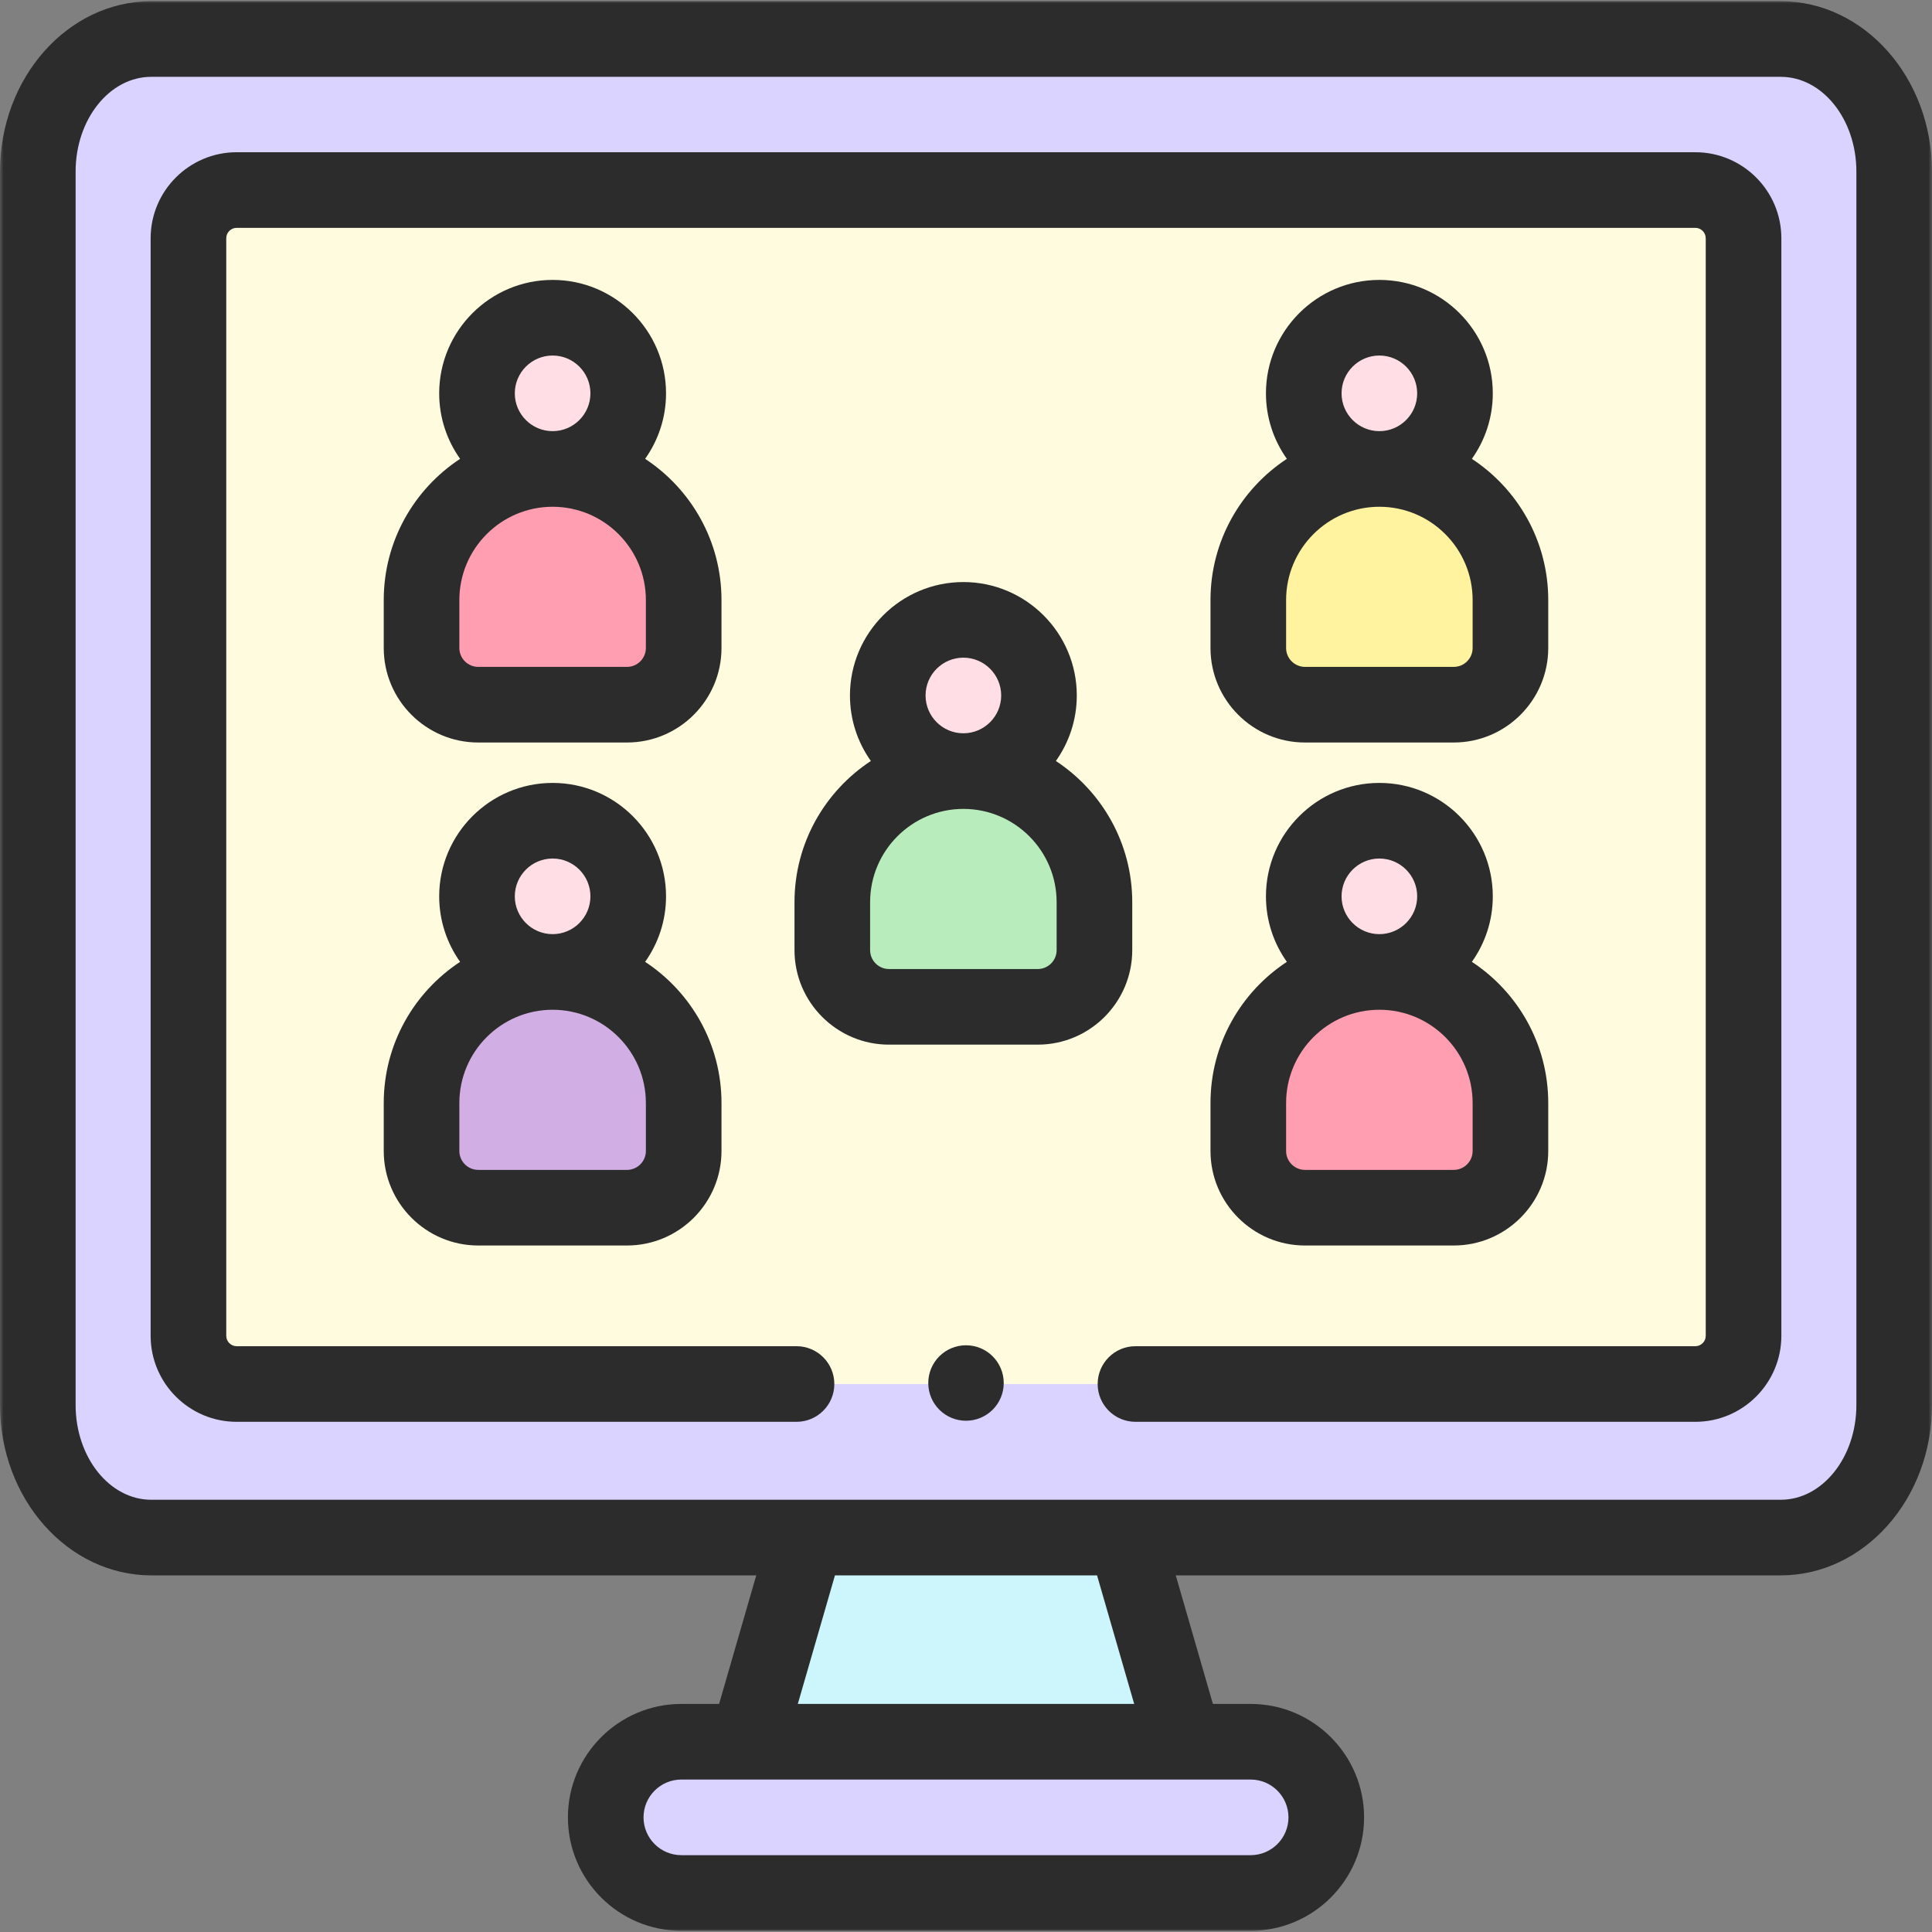
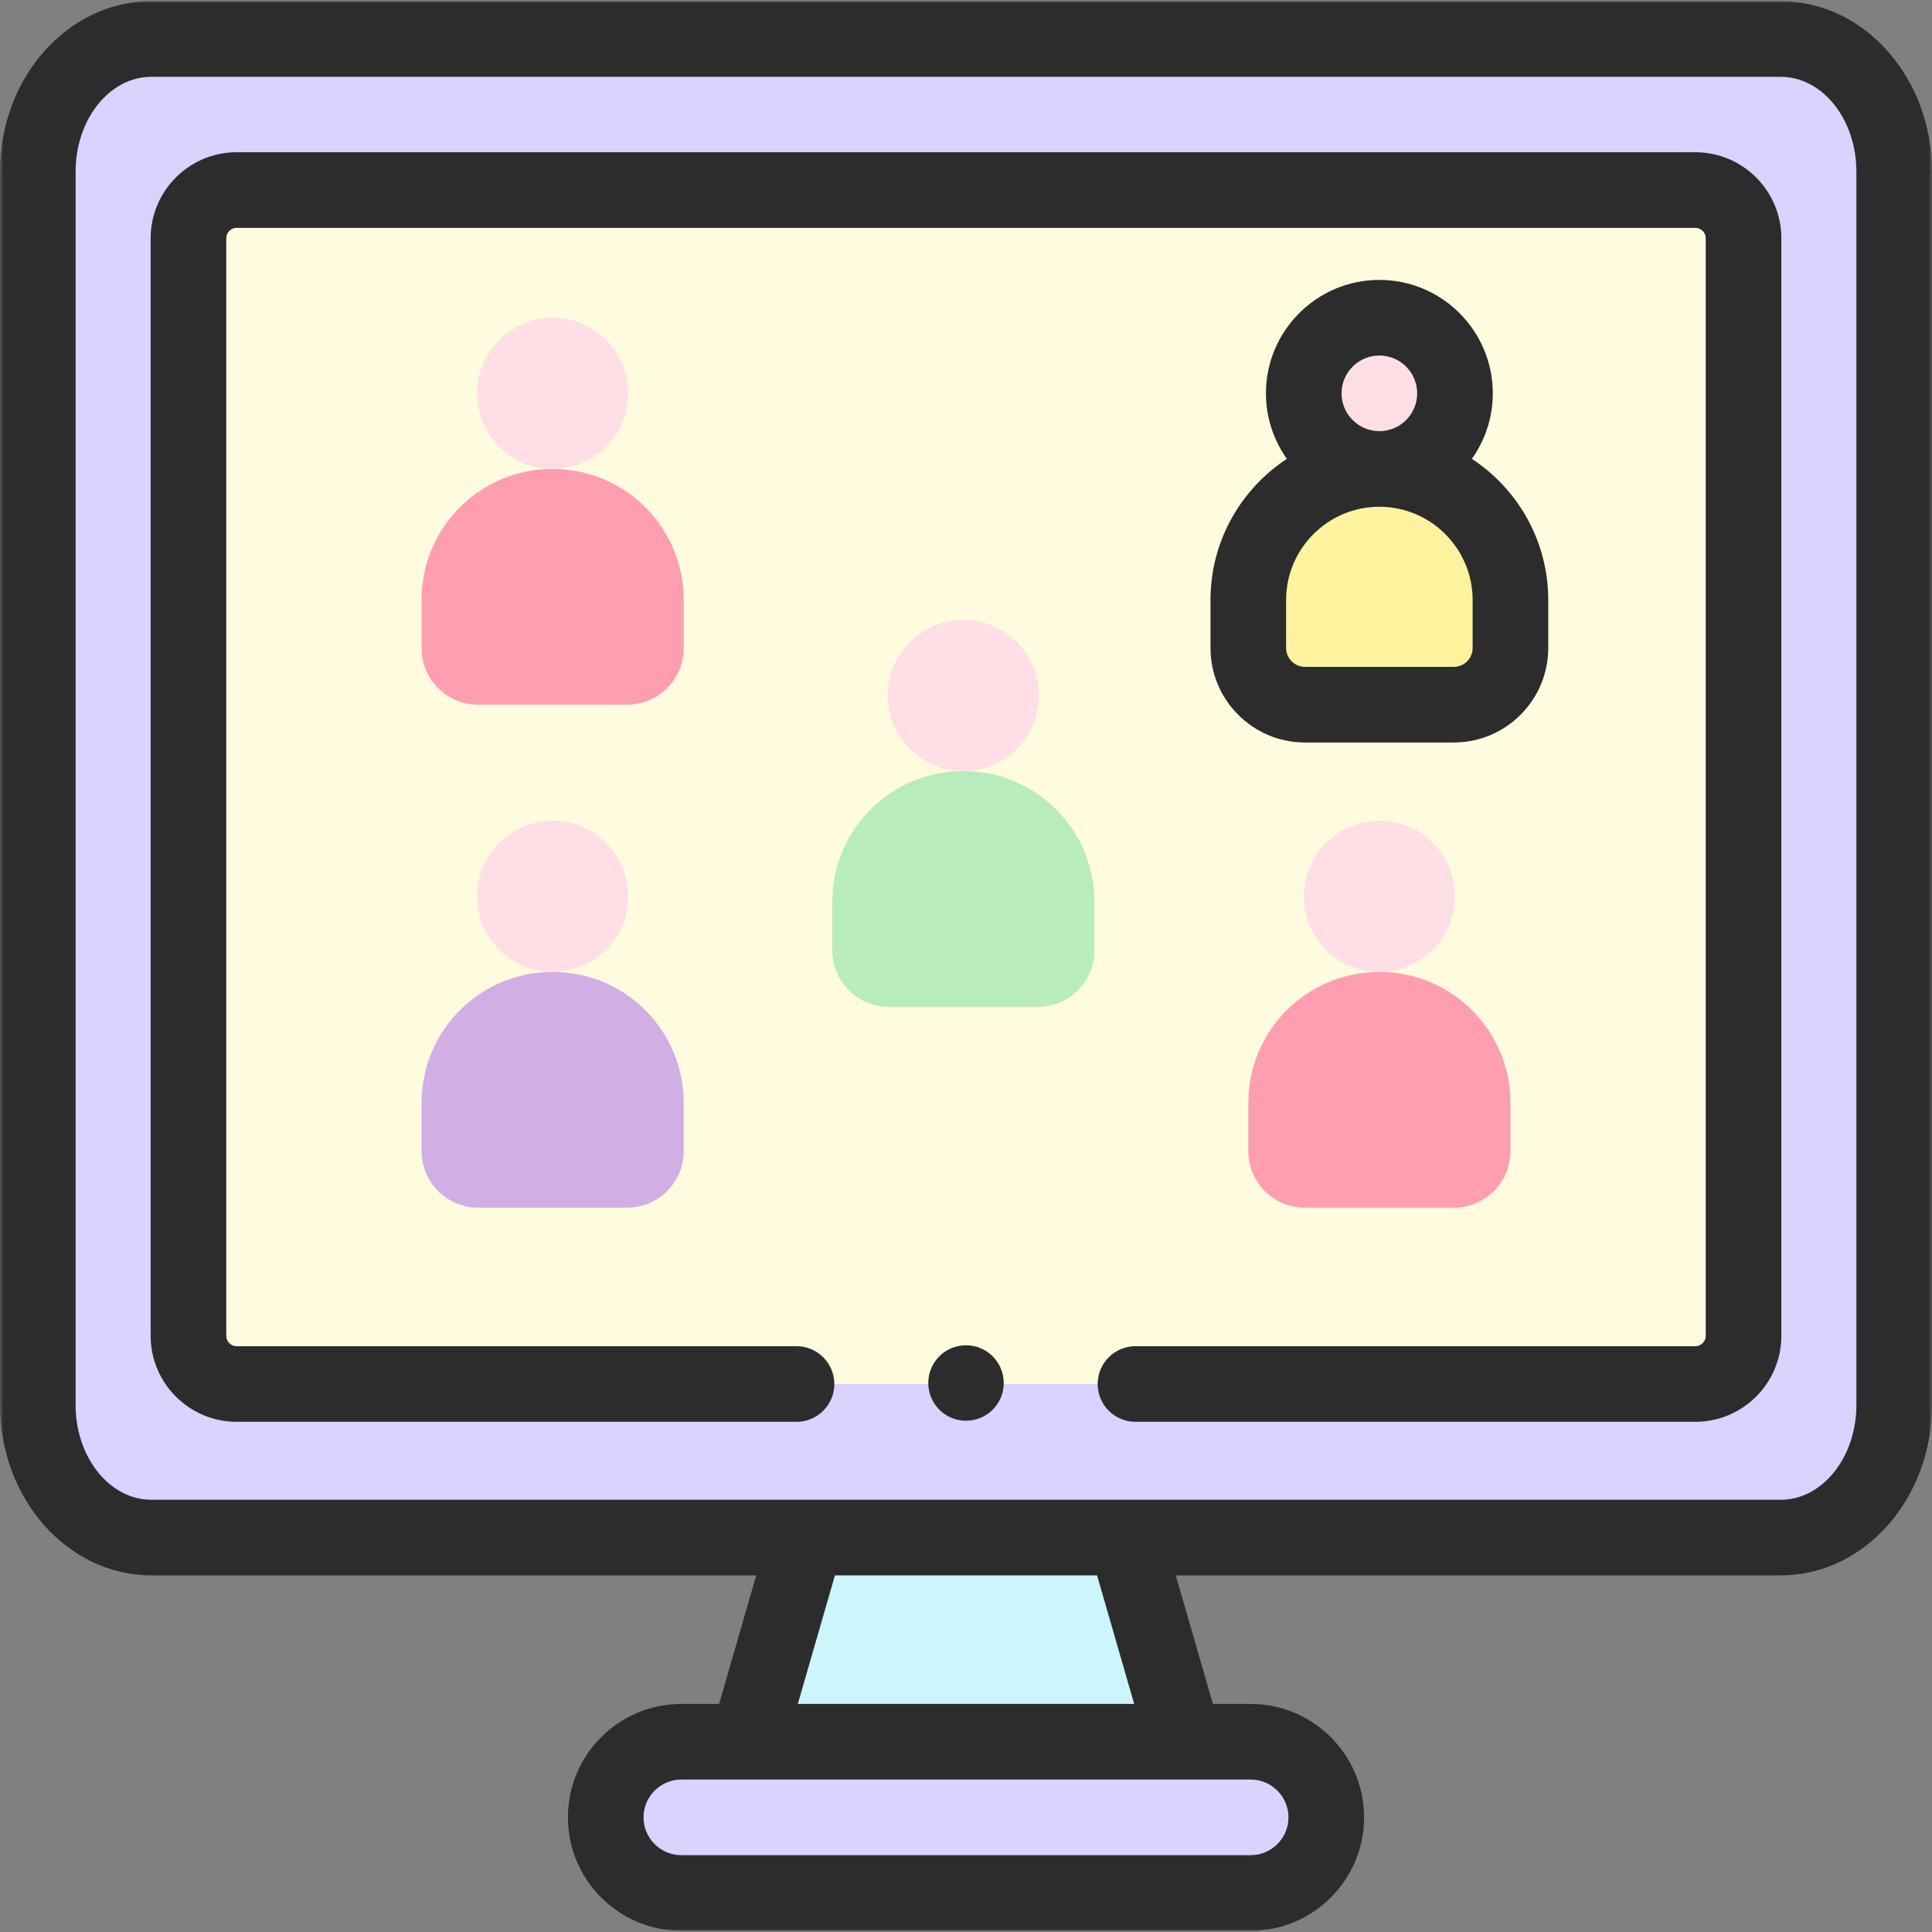
<svg xmlns="http://www.w3.org/2000/svg" width="266" height="266" viewBox="0 0 266 266" fill="none">
  <rect x="0" y="0" width="266" height="266" fill="#808080" stroke="none" />
  <mask id="mask0_1057_3447" style="mask-type:luminance" maskUnits="userSpaceOnUse" x="0" y="0" width="266" height="266">
    <path d="M0 3.05176e-05H266V266H0V3.05176e-05Z" fill="white" />
  </mask>
  <g mask="url(#mask0_1057_3447)">
    <path d="M245.178 5.372H20.821C12.196 5.372 5.205 13.542 5.205 23.62V193.446C5.205 203.524 12.196 211.693 20.821 211.693H245.178C253.803 211.693 260.794 203.524 260.794 193.446V23.62C260.794 13.542 253.803 5.372 245.178 5.372Z" fill="#DAD2FF" />
    <path d="M233.414 26.166H32.584C28.918 26.166 25.945 29.139 25.945 32.804V183.913C25.945 187.579 28.918 190.552 32.584 190.552H109.665H156.333H233.414C237.081 190.552 240.053 187.579 240.053 183.913V32.804C240.053 29.139 237.081 26.166 233.414 26.166Z" fill="#FFFBDF" />
    <path d="M172.213 260.627H93.787C88.048 260.627 83.397 255.975 83.397 250.237V250.196C83.397 244.458 88.048 239.805 93.787 239.805H172.213C177.952 239.805 182.604 244.458 182.604 250.196V250.237C182.604 255.975 177.952 260.627 172.213 260.627Z" fill="#DAD2FF" />
    <path d="M111.043 211.693L102.92 239.805H163.082L154.958 211.693H111.043Z" fill="#CCF5FC" />
    <path d="M86.498 54.156C86.498 59.905 81.836 64.566 76.087 64.566C70.337 64.566 65.676 59.905 65.676 54.156C65.676 48.406 70.337 43.745 76.087 43.745C81.836 43.745 86.498 48.406 86.498 54.156Z" fill="#FFDFE5" />
    <path d="M86.339 97.024H65.834C61.53 97.024 58.041 93.535 58.041 89.231V82.577C58.041 72.63 66.105 64.566 76.051 64.566H76.122C86.069 64.566 94.132 72.63 94.132 82.577V89.231C94.132 93.535 90.643 97.024 86.339 97.024Z" fill="#FF9EB1" />
    <path d="M200.326 54.156C200.326 59.905 195.664 64.566 189.915 64.566C184.165 64.566 179.504 59.905 179.504 54.156C179.504 48.406 184.165 43.745 189.915 43.745C195.664 43.745 200.326 48.406 200.326 54.156Z" fill="#FFDFE5" />
    <path d="M200.167 97.024H179.662C175.358 97.024 171.869 93.535 171.869 89.231V82.577C171.869 72.63 179.933 64.566 189.88 64.566H189.95C199.897 64.566 207.96 72.63 207.96 82.577V89.231C207.96 93.535 204.471 97.024 200.167 97.024Z" fill="#FFF3A0" />
    <path d="M86.498 123.409C86.498 129.159 81.836 133.82 76.087 133.82C70.337 133.82 65.676 129.159 65.676 123.409C65.676 117.659 70.337 112.998 76.087 112.998C81.836 112.998 86.498 117.659 86.498 123.409Z" fill="#FFDFE5" />
    <path d="M86.339 166.277H65.834C61.53 166.277 58.041 162.788 58.041 158.484V151.83C58.041 141.883 66.105 133.82 76.051 133.82H76.122C86.069 133.82 94.132 141.883 94.132 151.83V158.484C94.132 162.788 90.643 166.277 86.339 166.277Z" fill="#D1AEE4" />
    <path d="M143.048 95.754C143.048 101.504 138.387 106.165 132.637 106.165C126.888 106.165 122.227 101.504 122.227 95.754C122.227 90.004 126.888 85.343 132.637 85.343C138.387 85.343 143.048 90.004 143.048 95.754Z" fill="#FFDFE5" />
    <path d="M142.89 138.623H122.385C118.081 138.623 114.592 135.133 114.592 130.83V124.175C114.592 114.229 122.655 106.165 132.602 106.165H132.673C142.619 106.165 150.683 114.229 150.683 124.175V130.83C150.683 135.133 147.194 138.623 142.89 138.623Z" fill="#B8ECBC" />
    <path d="M200.326 123.409C200.326 129.159 195.664 133.82 189.915 133.82C184.165 133.82 179.504 129.159 179.504 123.409C179.504 117.659 184.165 112.998 189.915 112.998C195.664 112.998 200.326 117.659 200.326 123.409Z" fill="#FFDFE5" />
    <path d="M200.167 166.277H179.662C175.358 166.277 171.869 162.788 171.869 158.484V151.83C171.869 141.883 179.933 133.82 189.88 133.82H189.95C199.897 133.82 207.96 141.883 207.96 151.83V158.484C207.96 162.788 204.471 166.277 200.167 166.277Z" fill="#FF9EB1" />
    <path d="M133 185.219C130.131 185.219 127.805 187.545 127.805 190.414C127.805 193.283 130.131 195.609 133 195.609C135.869 195.609 138.195 193.283 138.195 190.414C138.195 187.545 135.869 185.219 133 185.219Z" fill="#2D2C2C" />
    <path d="M255.589 193.446C255.589 200.637 250.919 206.488 245.178 206.488H154.957H111.043H20.822C15.082 206.488 10.411 200.637 10.411 193.446V23.62C10.411 16.428 15.082 10.579 20.822 10.579H245.178C250.919 10.579 255.589 16.428 255.589 23.62V193.446ZM156.158 234.6H109.842L114.957 216.899H151.043L156.158 234.6ZM177.398 250.216C177.398 253.086 175.063 255.422 172.193 255.422H93.808C90.937 255.422 88.602 253.086 88.602 250.216C88.602 247.346 90.937 245.011 93.808 245.011H172.193C175.063 245.011 177.398 247.346 177.398 250.216ZM245.178 0.168H20.822C9.341 0.168 0 10.688 0 23.62V193.446C0 206.377 9.341 216.899 20.822 216.899H104.12L99.005 234.6H93.808C85.196 234.6 78.191 241.605 78.191 250.216C78.191 258.827 85.196 265.833 93.808 265.833H172.193C180.804 265.833 187.809 258.827 187.809 250.216C187.809 241.605 180.804 234.6 172.193 234.6H166.995L161.88 216.899H245.178C256.659 216.899 266 206.377 266 193.446V23.62C266 10.688 256.659 0.168 245.178 0.168Z" fill="#2D2C2C" />
    <path d="M233.415 20.96H32.584C26.053 20.96 20.74 26.274 20.74 32.805V183.913C20.74 190.444 26.053 195.757 32.584 195.757H109.665C112.54 195.757 114.871 193.427 114.871 190.552C114.871 187.677 112.54 185.346 109.665 185.346H32.584C31.794 185.346 31.151 184.703 31.151 183.913V32.805C31.151 32.014 31.794 31.371 32.584 31.371H233.415C234.205 31.371 234.848 32.014 234.848 32.805V183.913C234.848 184.703 234.205 185.346 233.415 185.346H156.333C153.459 185.346 151.128 187.677 151.128 190.552C151.128 193.427 153.459 195.757 156.333 195.757H233.415C239.946 195.757 245.259 190.444 245.259 183.913V32.805C245.259 26.274 239.946 20.96 233.415 20.96Z" fill="#2D2C2C" />
-     <path d="M88.925 89.215C88.925 90.651 87.757 91.818 86.322 91.818H65.848C64.412 91.818 63.245 90.651 63.245 89.215V82.612C63.245 75.532 69.005 69.772 76.085 69.772C83.165 69.772 88.925 75.532 88.925 82.612V89.215ZM70.879 54.156C70.879 51.285 73.215 48.95 76.085 48.95C78.956 48.95 81.29 51.285 81.29 54.156C81.29 57.026 78.956 59.361 76.085 59.361C73.215 59.361 70.879 57.026 70.879 54.156ZM99.336 82.612C99.336 74.491 95.148 67.334 88.822 63.174C90.632 60.625 91.701 57.513 91.701 54.156C91.701 45.544 84.696 38.539 76.085 38.539C67.474 38.539 60.468 45.544 60.468 54.156C60.468 57.513 61.538 60.625 63.348 63.174C57.021 67.334 52.834 74.491 52.834 82.612V89.215C52.834 96.391 58.672 102.229 65.848 102.229H86.322C93.498 102.229 99.336 96.391 99.336 89.215V82.612Z" fill="#2D2C2C" />
    <path d="M177.073 82.612C177.073 75.532 182.833 69.772 189.913 69.772C196.993 69.772 202.753 75.532 202.753 82.612V89.215C202.753 90.651 201.586 91.818 200.151 91.818H179.676C178.241 91.818 177.073 90.651 177.073 89.215V82.612ZM189.913 48.95C192.784 48.95 195.119 51.285 195.119 54.156C195.119 57.026 192.784 59.361 189.913 59.361C187.043 59.361 184.708 57.026 184.708 54.156C184.708 51.285 187.043 48.95 189.913 48.95ZM166.662 82.612V89.215C166.662 96.391 172.5 102.229 179.676 102.229H200.151C207.326 102.229 213.164 96.391 213.164 89.215V82.612C213.164 74.491 208.977 67.334 202.65 63.175C204.461 60.625 205.53 57.513 205.53 54.156C205.53 45.544 198.524 38.539 189.913 38.539C181.302 38.539 174.297 45.544 174.297 54.156C174.297 57.513 175.366 60.625 177.176 63.174C170.85 67.334 166.662 74.491 166.662 82.612Z" fill="#2D2C2C" />
-     <path d="M63.245 151.865C63.245 144.785 69.005 139.025 76.085 139.025C83.165 139.025 88.925 144.785 88.925 151.865V158.469C88.925 159.904 87.758 161.072 86.322 161.072H65.848C64.413 161.072 63.245 159.904 63.245 158.469V151.865ZM70.879 123.409C70.879 120.539 73.215 118.203 76.085 118.203C78.956 118.203 81.29 120.539 81.29 123.409C81.29 126.279 78.956 128.614 76.085 128.614C73.215 128.614 70.879 126.279 70.879 123.409ZM52.834 151.865V158.469C52.834 165.644 58.672 171.482 65.848 171.482H86.322C93.498 171.482 99.336 165.644 99.336 158.469V151.865C99.336 143.745 95.148 136.587 88.822 132.428C90.632 129.878 91.701 126.767 91.701 123.409C91.701 114.798 84.696 107.793 76.085 107.793C67.474 107.793 60.468 114.798 60.468 123.409C60.468 126.767 61.538 129.878 63.348 132.428C57.021 136.587 52.834 143.745 52.834 151.865Z" fill="#2D2C2C" />
-     <path d="M145.478 130.814C145.478 132.249 144.31 133.417 142.875 133.417H122.4C120.965 133.417 119.798 132.249 119.798 130.814V124.211C119.798 117.131 125.558 111.371 132.638 111.371C139.718 111.371 145.478 117.131 145.478 124.211V130.814ZM127.433 95.755C127.433 92.884 129.767 90.549 132.638 90.549C135.508 90.549 137.844 92.884 137.844 95.755C137.844 98.625 135.508 100.96 132.638 100.96C129.767 100.96 127.433 98.625 127.433 95.755ZM155.889 130.814V124.211C155.889 116.09 151.701 108.933 145.375 104.773C147.185 102.224 148.254 99.113 148.254 95.755C148.254 87.143 141.249 80.138 132.638 80.138C124.027 80.138 117.022 87.143 117.022 95.755C117.022 99.112 118.09 102.224 119.901 104.773C113.575 108.933 109.387 116.09 109.387 124.211V130.814C109.387 137.99 115.225 143.828 122.4 143.828H142.875C150.051 143.828 155.889 137.99 155.889 130.814Z" fill="#2D2C2C" />
-     <path d="M177.073 151.865C177.073 144.785 182.833 139.025 189.913 139.025C196.993 139.025 202.753 144.785 202.753 151.865V158.469C202.753 159.904 201.586 161.072 200.151 161.072H179.676C178.241 161.072 177.073 159.904 177.073 158.469V151.865ZM189.913 118.203C192.784 118.203 195.119 120.539 195.119 123.409C195.119 126.279 192.784 128.614 189.913 128.614C187.043 128.614 184.708 126.279 184.708 123.409C184.708 120.539 187.043 118.203 189.913 118.203ZM166.662 158.469C166.662 165.644 172.5 171.482 179.676 171.482H200.151C207.326 171.482 213.164 165.644 213.164 158.469V151.865C213.164 143.745 208.977 136.588 202.65 132.428C204.461 129.878 205.53 126.767 205.53 123.409C205.53 114.798 198.524 107.793 189.913 107.793C181.302 107.793 174.297 114.798 174.297 123.409C174.297 126.767 175.366 129.878 177.176 132.428C170.85 136.587 166.662 143.744 166.662 151.865V158.469Z" fill="#2D2C2C" />
  </g>
</svg>